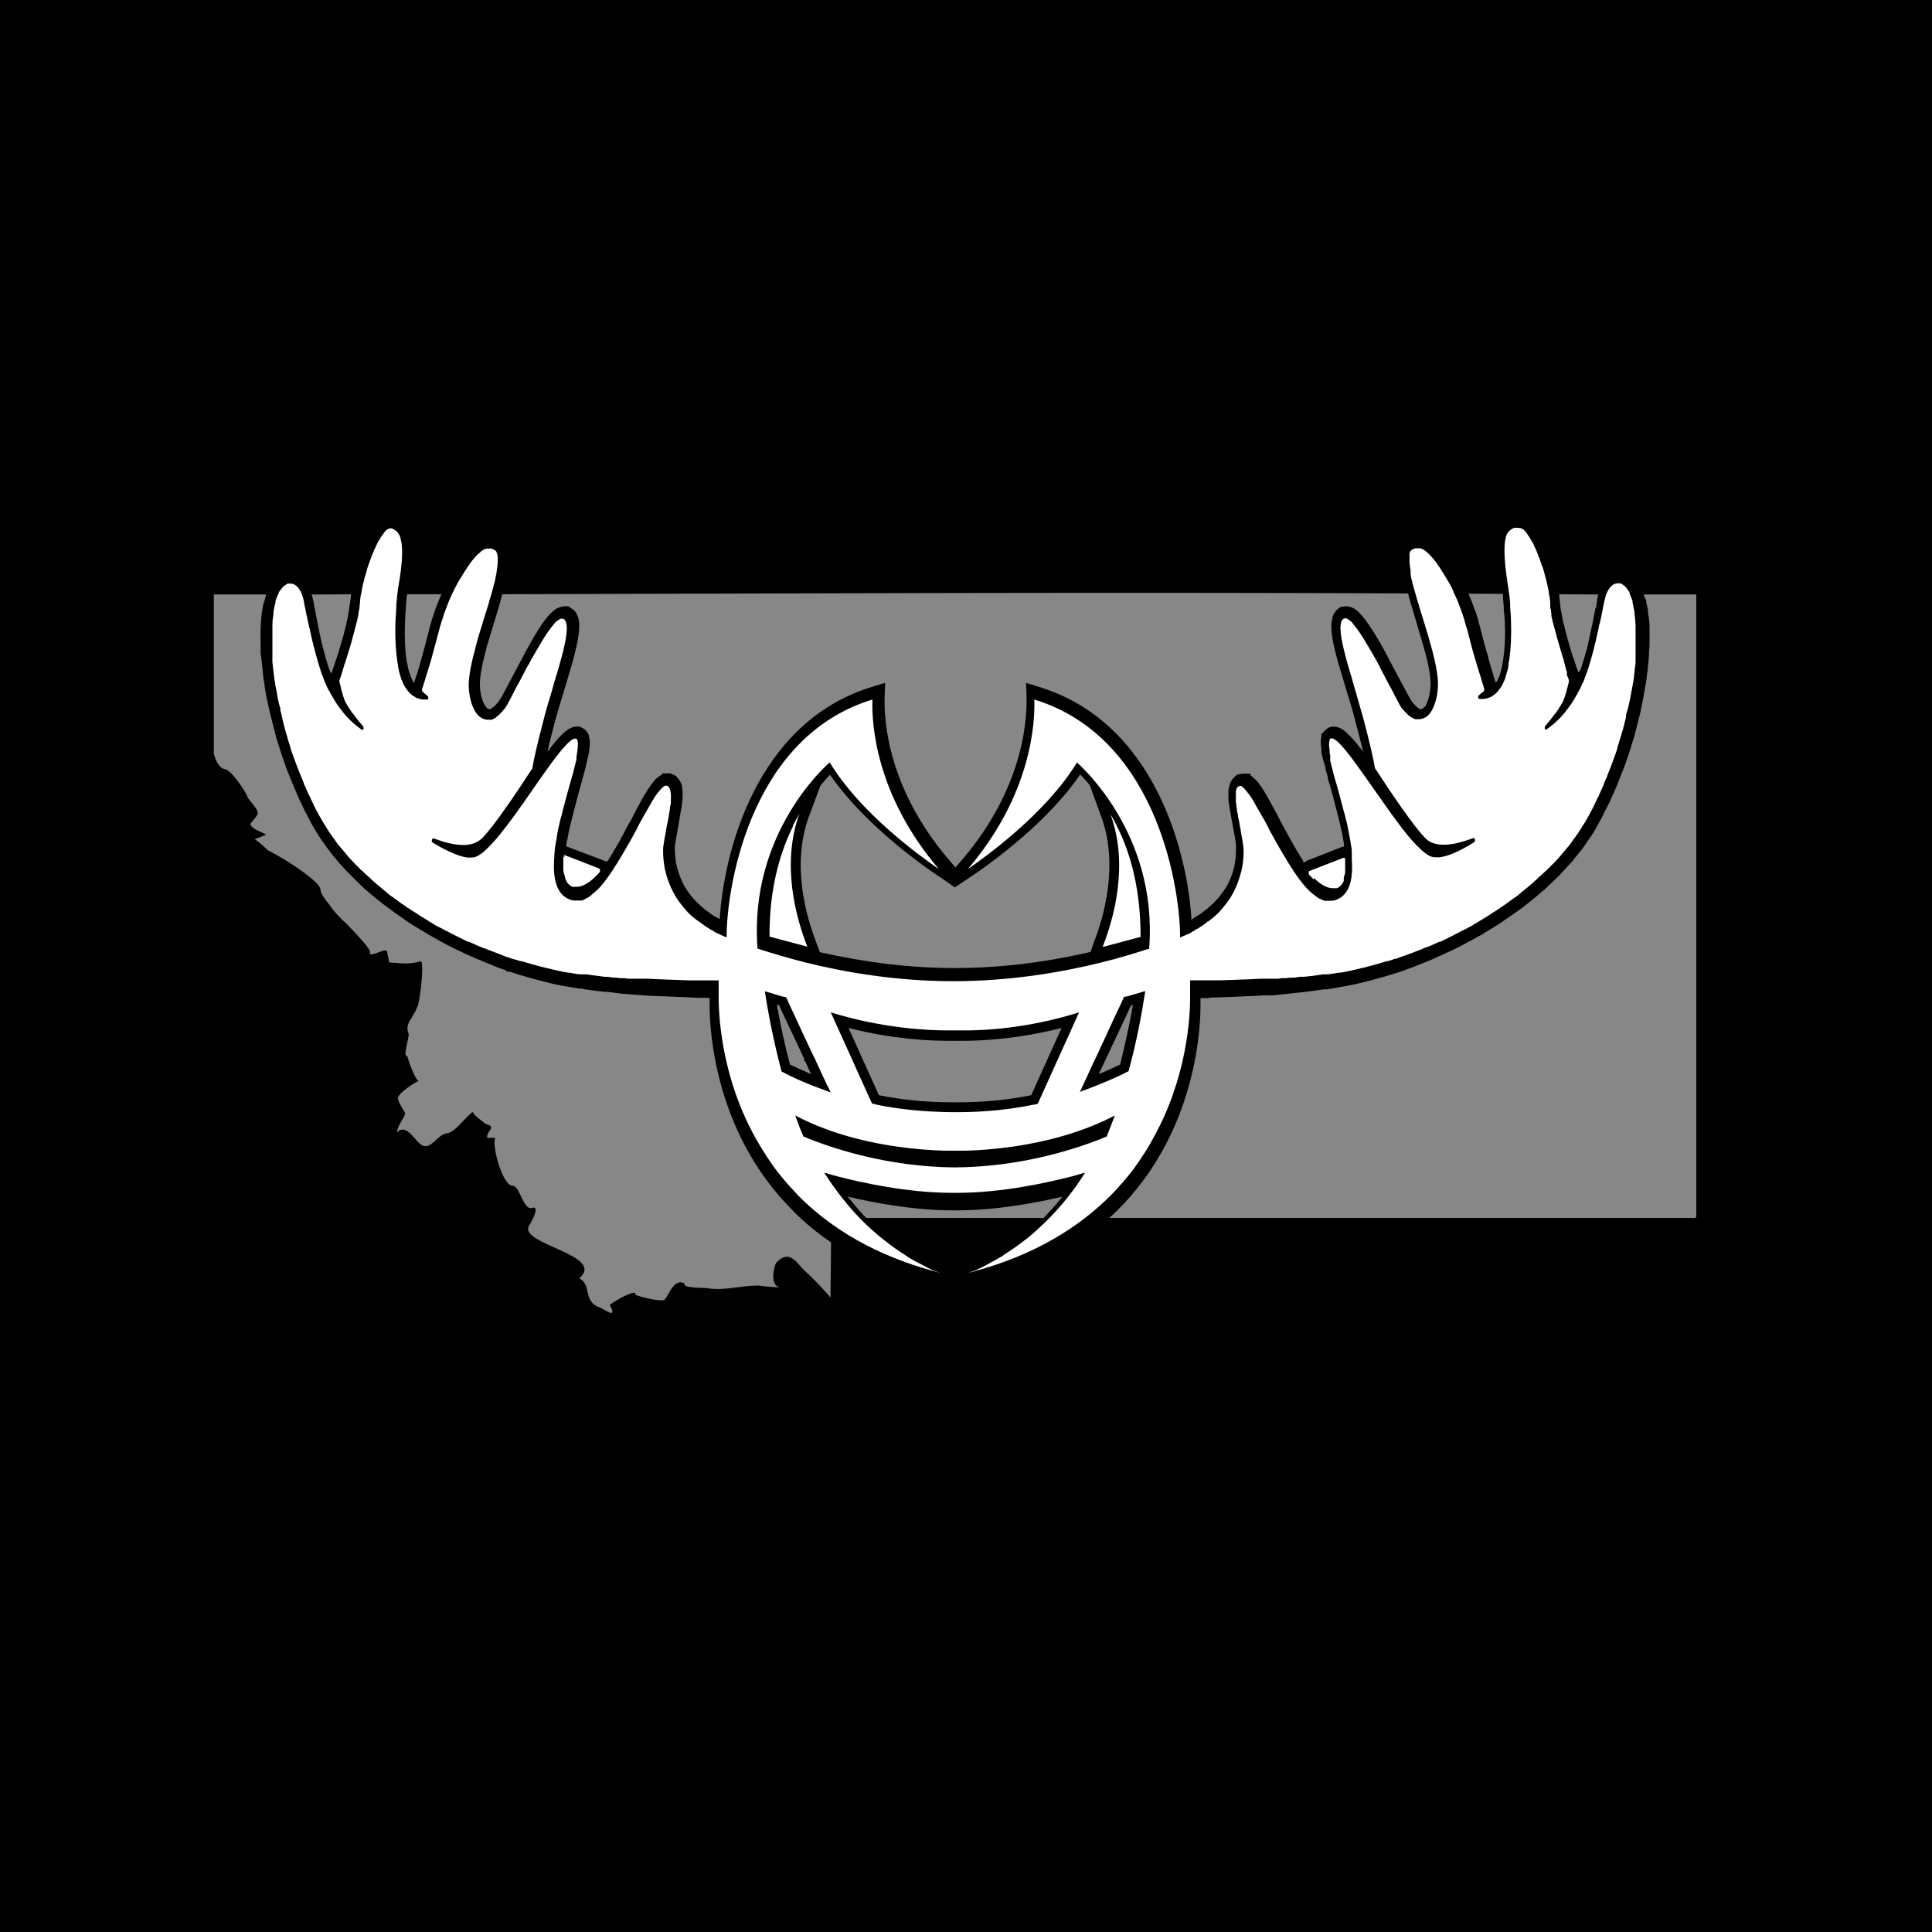
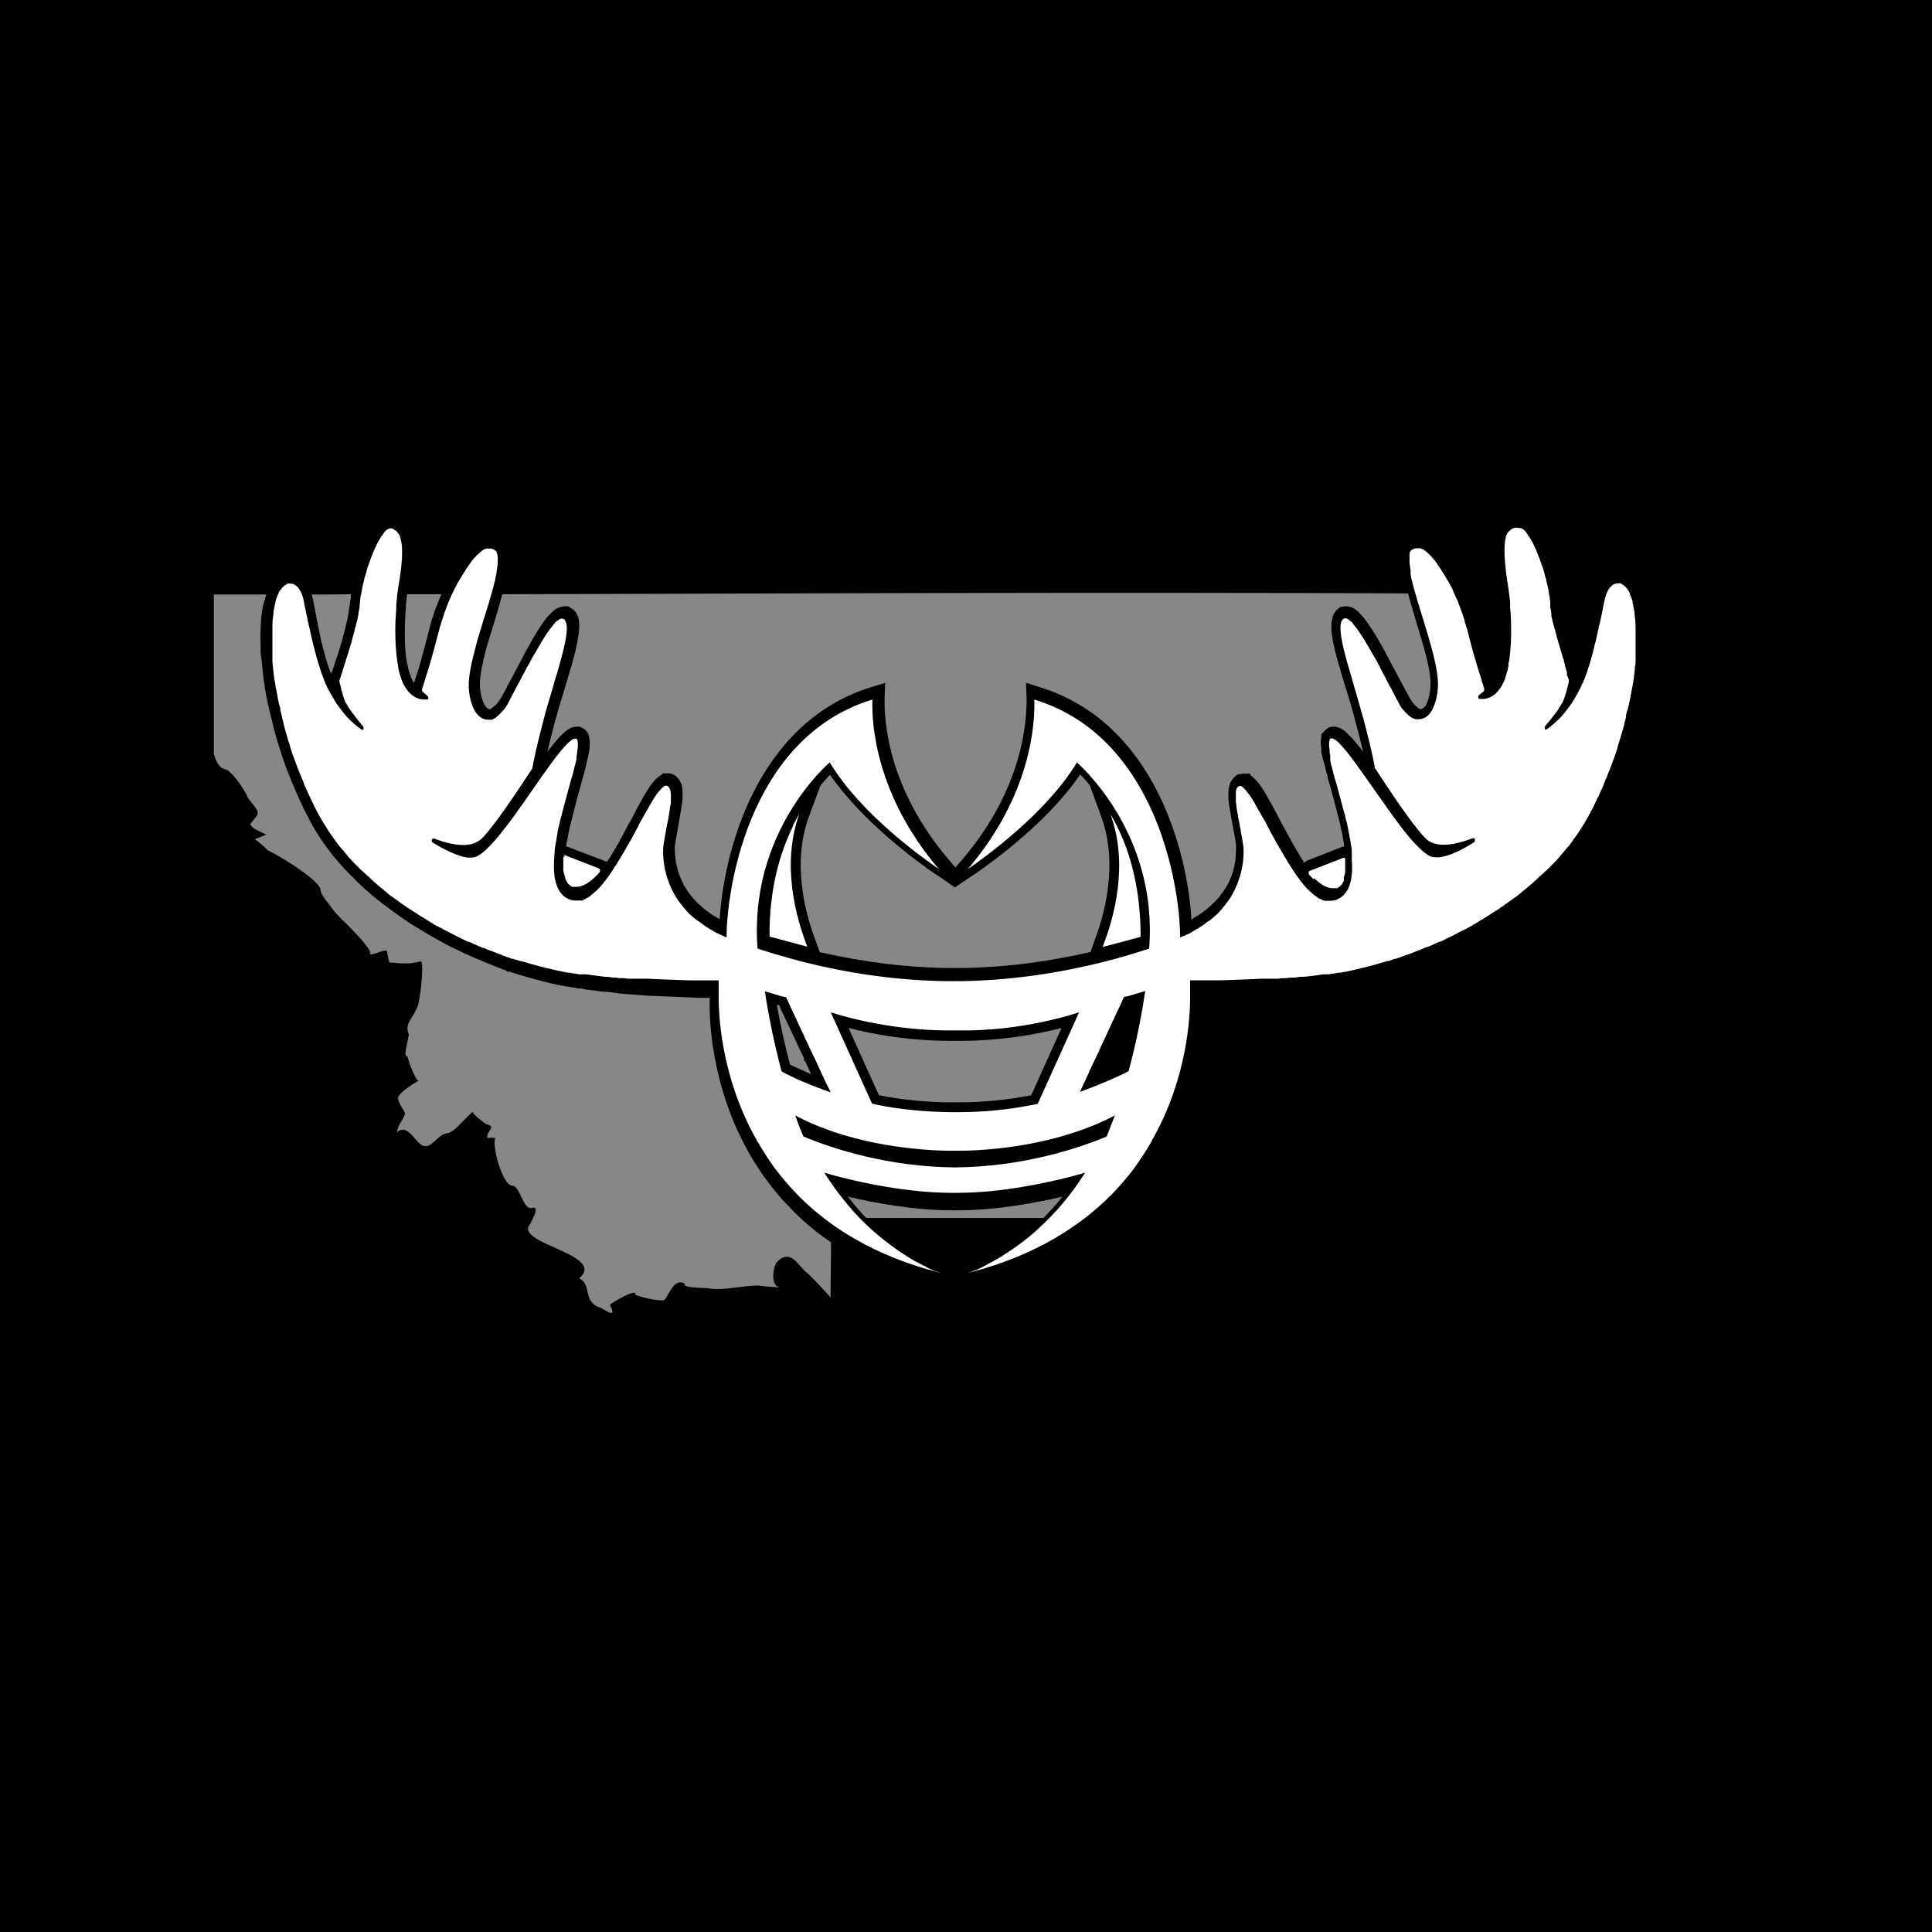
<svg xmlns="http://www.w3.org/2000/svg" viewBox="0 0 70.65 70.65" version="1.1" id="Layer_1">
  <defs>
    <style>
      .st0 {
        fill: #fff;
      }

      .st1 {
        fill: #c1c1c1;
      }

      .st2 {
        opacity: .7;
      }
    </style>
  </defs>
  <rect height="70.65" width="77.41" x="-4.95" />
  <g>
    <path d="M20.65,31.32s-.02,0-.03.01h-.01s0,.01-.01.02v.28h0v.18h0s0,.04.01.06c0,.04.02.08.03.12,0,.02.01.04.02.06h0v.02s0,.02.01.04c0,0,0,.02.01.04l.06.12s.02.02.02.03c.01.02.03.03.04.04.04.04.08.07.13.09.01,0,.02,0,.03,0h.12c.2,0,.43-.12.68-.36.06-.06.12-.12.17-.18,0,0,0-.01.01-.02v-.05h0v-.02s0-.01-.01-.02h0l-.02-.02-1.26-.49h-.04l.04.04Z" class="st0" />
    <path d="M29,30.21c-.51,1.04-.87,2.36-.86,4.04.41.11.93.25,1.35.36h.03c-.42-1.07-.95-3.01-.29-4.85-.08.14-.16.29-.24.44h.01Z" class="st0" />
    <path d="M40.33,34.62h.03c.42-.11.94-.25,1.35-.36,0-1.68-.34-3-.86-4.04-.08-.15-.15-.3-.24-.44.67,1.84.13,3.78-.29,4.85h.01Z" class="st0" />
    <path d="M48.06,32.12c.26.25.5.37.7.36h.1s.02,0,.03,0c.05-.02.09-.05.13-.09l.04-.04s.02-.02.02-.03c.02-.03.05-.07.06-.12,0,0,0-.02,0-.04,0,0,0-.02,0-.04h0v-.02s0-.04.02-.06c0-.04.02-.08.03-.12,0-.02,0-.04,0-.06h0v-.18h0v-.28s0-.01,0-.01h0s-.02-.02-.03-.02h-.04l-1.26.49h0s0,.01,0,.02h0v.07s0,.01,0,.02c.06.07.12.13.17.18l.02-.02Z" class="st0" />
    <path d="M55.57,19.31h0c.06,0,.12.03.18.09.02.02.04.04.06.07s.04.05.06.09.04.06.07.1c0,.02.03.05.04.07.02.04.04.08.07.12.04.09.09.18.13.28.02.05.04.1.06.15,0,.03.03.07.04.1s.03.07.04.11c0,.04.03.07.04.11,0,.04.02.07.04.11l.02.06c.03.09.06.19.08.29,0,.02,0,.04.02.06.02.06.03.12.04.17s.03.12.04.17c.02.08.03.15.04.22,0,.06.02.11.03.16,0,.07.02.14.02.21,0,.04,0,.08,0,.12,0,.04,0,.08.02.12s0,.08.02.13c0,.02,0,.05,0,.07,0,.06.02.12.04.19,0,.04.02.08.03.12,0,.04.02.07.03.11,0,.04.02.08.03.11.02.07.04.15.06.23,0,.04.02.07.03.11.06.22.13.44.19.64,0,.04.03.08.04.12,0,.02,0,.04.02.07,0,.02,0,.03,0,.04s0,.03.02.04,0,.03,0,.04c0,.04.03.08.04.12v.02s0,.04.02.06c0,.02.02.05.02.07,0,.01,0,.02,0,.03,0,.01,0,.02,0,.03,0,.01,0,.02,0,.03,0,.02,0,.04.02.06.02.05.04.1.05.13h0v.03h0v.03s0,.05-.02.09c0,.02,0,.04-.02.07,0,.03,0,.05-.02.08,0,.03-.02.06-.02.09s-.02.06-.03.1c-.02.07-.04.14-.07.22-.02.06-.06.14-.12.23-.02.03-.05.07-.07.11,0,0,0,.02-.02.03,0,.01,0,.02-.02.03,0,.01-.02.03-.03.05-.02.02-.03.04-.05.06,0,.02-.02.03-.04.05-.02.03-.04.05-.06.08s-.04.05-.06.08c0,.02-.03.03-.04.05-.03.04-.07.08-.1.12s-.06.07-.09.11h0v.07h0v.02s.02.02.03.02h.02s.02,0,.02-.01c.2-.14.37-.29.53-.46.09-.1.18-.21.26-.32,0-.01.02-.03.03-.04.03-.04.05-.07.08-.11.02-.04.05-.07.07-.11s.05-.08.07-.12.05-.08.07-.12.04-.09.07-.13c0-.02.02-.04.03-.05.02-.04.04-.09.06-.13v-.02s.06-.1.08-.15c.02-.06.05-.13.07-.19.02-.04.03-.08.05-.13.1-.29.19-.61.27-.93,0-.05.03-.11.04-.16.04-.17.08-.35.12-.53,0-.06.02-.11.04-.17h0c.02-.08.03-.16.05-.23.02-.08.03-.16.05-.24h0c.02-.12.04-.23.07-.35.02-.1.05-.2.08-.28.1-.24.25-.37.41-.37h.09s.02,0,.03.01h0s.02.01.03.02.02.01.03.02c0,0,.02.01.03.02.02.02.04.03.06.05,0,0,.02.02.03.03,0,.01.02.02.03.04s.02.02.03.04c0,.01.02.02.03.04,0,.01.02.03.03.05,0,.02.02.03.02.05,0,0,0,.02,0,.03,0,.02.02.04.03.06,0,.03.02.06.04.1,0,.03.02.06.03.09v.06h0s.02.08.03.12c0,.03,0,.07.02.1,0,.03,0,.06.02.1v.07c.02.13.03.27.04.43v.8h0v.54c0,.09-.02.17-.03.26h0c0,.1-.02.19-.03.28h0s0,.09-.02.14h0v.06s-.02.04-.02.06c0,.06-.02.11-.03.17,0,.05-.02.1-.03.15,0,.03,0,.07-.02.1h0v.02s0,.07-.02.1c0,.06-.03.13-.04.19,0,.02,0,.05-.02.07,0,.03,0,.06-.02.09v.05s0,.01-.02.02c0,.04-.02.07-.03.11l-.02.09s0,.03,0,.05c0,.04-.02.09-.03.13,0,.04-.02.07-.03.11v.03s-.02.09-.04.14c0,.05-.03.09-.04.14l-.04.14c-.04.14-.09.28-.13.42v.02s-.02.05-.02.07c-.02.07-.05.14-.07.21-.03.08-.06.16-.09.24-.06.16-.12.33-.19.49,0,.02,0,.04-.02.05,0,.03-.02.06-.04.09-.02.05-.04.1-.06.15v.02c-.05.11-.1.22-.15.33,0,.03-.03.06-.04.09,0,.03-.02.05-.04.08-.03.06-.06.13-.09.19-.02.05-.05.1-.07.15-.06.11-.11.22-.18.34-.09.17-.2.34-.31.51-.02.03-.04.05-.05.08-.06.09-.13.19-.2.28-.02.03-.04.06-.06.09-.03.04-.06.08-.09.12-.02.03-.05.06-.08.09-.02.02-.03.04-.05.06-.02.02-.03.04-.05.06-.02.02-.04.05-.06.07s-.03.04-.05.06c0,.02-.03.03-.04.05-.02.03-.05.05-.07.08-.05.06-.11.12-.17.18,0,0,0,.01-.02.02l-.07.07s-.03.03-.04.04c0,.02-.03.03-.04.04-.03.03-.06.06-.09.09-.02.02-.03.03-.05.04h0s-.03.03-.04.04c-.03.03-.07.06-.1.09s-.06.05-.09.08l-.09.09s-.05.04-.07.06l-.03.03-.07.06c-.12.1-.23.2-.36.3-.02.02-.05.04-.07.06-.03.03-.07.05-.1.08h0s-.06.05-.1.07h0c-.07.05-.14.1-.21.15-.04.03-.07.05-.11.08-.06.05-.13.09-.19.13,0,0-.02,0-.02.02h0s-.09.06-.14.09c-.03.02-.05.03-.08.05-.04.02-.07.05-.11.07-.04.03-.08.05-.12.08-.08.05-.15.09-.23.14-.08.05-.15.09-.23.14h0s-.08.04-.11.07c0,0-.02,0-.03.02h-.02s-.04.03-.07.04c-.05.03-.1.06-.15.08l-.07.04h-.02s-.02,0-.03.02c-.19.1-.38.2-.57.29-.04.02-.08.04-.12.06-.03.02-.07.03-.1.04,0,0-.02,0-.02,0-.13.06-.27.12-.4.18h0s0,0-.02,0c-.02,0-.05.02-.07.03h-.02s-.08.04-.13.06c-.04.02-.07.03-.11.04-.15.06-.29.12-.44.17-.04,0-.07.03-.11.04-.04,0-.07.03-.11.04-.04,0-.07.03-.11.04h0s-.03,0-.05.02c0,0-.02,0-.03,0-.04,0-.09.03-.13.04-.06.02-.11.04-.16.05,0,0-.03,0-.04,0h0s-.06.02-.09.03c-.33.1-.66.19-.98.26-.07.02-.14.03-.21.05-.14.03-.27.06-.41.08h-.05c-.06,0-.11.02-.17.03-.07,0-.14.02-.21.03-.03,0-.07,0-.1,0-.03,0-.06,0-.1,0h0c-.24.04-.47.07-.69.09h-.11c-.08,0-.16.02-.24.03h-.07c-.08,0-.15,0-.23.02h-.08c-.07,0-.14,0-.21.02h-.08c-.07,0-.14,0-.21,0h-.07c-.08,0-.15,0-.23,0h-.05c-.51.03-1,.04-1.5.06h-.5s-.09,0-.13,0h0c-.15,0-.31,0-.46,0v.63c0,.68-.1,2.92-1.36,5.16-.04.07-.07.13-.11.2s-.08.13-.12.2c-.04.07-.08.13-.13.2-.04.07-.09.13-.13.2-.05.07-.09.13-.14.2-.02.03-.05.07-.07.1-.07.1-.15.19-.23.29-.05.06-.11.13-.16.19-.14.16-.28.32-.43.47-1.16,1.17-2.78,2.2-5.05,2.81-.06.02-.12.03-.18.05h0s.13-.05.29-.11c.03,0,.05-.02.08-.04.05-.02.1-.04.15-.07.02,0,.04-.02.05-.03.02,0,.04-.02.06-.03.06-.03.11-.06.17-.09.13-.07.26-.14.41-.23.02,0,.05-.03.07-.05.25-.16.52-.34.81-.57.03-.02.06-.05.09-.07.09-.07.18-.15.27-.23.04-.04.09-.08.13-.12.57-.52,1.16-1.18,1.69-2.03-.15.04-.32.09-.49.14-.86.22-2.54.6-4.19.6h-.18c-1.65,0-3.34-.38-4.19-.6-.18-.05-.34-.09-.49-.14.22.35.45.67.69.97.06.07.12.14.17.21.1.12.2.23.3.34.05.05.1.1.14.15.6.61,1.19,1.05,1.68,1.36.02.02.05.03.07.05.15.09.28.17.41.23.06.03.12.06.17.09.02,0,.04.02.06.03.02,0,.04.02.05.03.09.04.17.08.23.11.04.02.07.03.11.04.08.03.14.05.17.06h0c-.06-.02-.12-.03-.18-.05-2.21-.59-3.81-1.58-4.96-2.72-.06-.06-.12-.12-.18-.19-.27-.28-.51-.57-.73-.86-.05-.07-.1-.13-.14-.2-.02-.03-.05-.07-.07-.1-.05-.07-.09-.13-.13-.2-1.6-2.43-1.72-5.01-1.72-5.75v-.63c-.15,0-.31,0-.46,0h-.63c-.5-.02-.99-.03-1.5-.06h-.05c-.07,0-.15,0-.23,0h-.07c-.07,0-.14,0-.21,0h-.08c-.07,0-.14,0-.21-.02h-.08c-.07,0-.15,0-.23-.02h-.07c-.08,0-.16-.02-.24-.03h-.11c-.22-.03-.45-.06-.69-.09h-.01s-.06,0-.1,0c-.03,0-.06,0-.1,0-.07,0-.14-.02-.21-.03-.06,0-.11-.02-.17-.03h-.05c-.14-.02-.27-.05-.41-.08-.07-.02-.14-.03-.21-.05-.32-.07-.65-.16-.98-.26-.03,0-.06-.02-.09-.03h-.01s-.03,0-.04,0c-.05-.02-.11-.03-.16-.05-.04,0-.09-.03-.13-.04-.01,0-.02,0-.03,0-.02,0-.03,0-.05-.02h0s-.07-.02-.11-.04c-.04,0-.07-.02-.11-.04-.04,0-.07-.03-.11-.04-.15-.06-.29-.11-.44-.17-.04,0-.07-.03-.11-.04-.04-.02-.08-.04-.13-.05h-.02s-.05-.03-.07-.04h-.02c-.13-.06-.27-.12-.4-.18,0,0-.02,0-.02,0-.03,0-.07-.03-.1-.04-.04-.02-.08-.04-.12-.06-.19-.09-.38-.19-.57-.29-.01,0-.02,0-.03-.02h-.02l-.07-.04s-.1-.06-.15-.08c-.02,0-.04-.03-.07-.04h-.02s-.02,0-.03-.02c-.04-.02-.08-.04-.11-.07h0c-.08-.04-.15-.09-.23-.14s-.15-.09-.23-.14c-.04-.02-.08-.05-.12-.08-.04-.02-.07-.05-.11-.07-.03-.02-.05-.03-.08-.05-.05-.03-.09-.06-.14-.09h-.01s-.02,0-.02-.02c-.06-.04-.13-.09-.19-.13-.04-.02-.07-.05-.11-.08-.07-.05-.14-.1-.21-.15h0s-.06-.05-.1-.07h0s-.07-.05-.1-.08c-.02-.02-.05-.04-.07-.06-.12-.1-.24-.2-.36-.3l-.07-.06-.03-.03s-.05-.04-.07-.06c-.03-.03-.06-.06-.09-.09s-.06-.05-.09-.08c-.03-.03-.07-.06-.1-.09-.01-.01-.03-.03-.04-.04h0s-.03-.03-.05-.04c-.03-.03-.06-.06-.09-.09-.01-.01-.03-.03-.04-.04-.02-.01-.03-.03-.04-.04-.02-.02-.05-.05-.07-.07l-.02-.02c-.06-.06-.11-.12-.17-.18-.02-.02-.05-.05-.07-.08-.01-.02-.03-.03-.04-.05-.02-.02-.03-.04-.05-.06-.02-.02-.04-.05-.06-.07,0-.01-.02-.02-.02-.03s-.02-.02-.03-.03c-.02-.02-.03-.04-.05-.06-.03-.03-.05-.06-.08-.09-.03-.04-.06-.08-.09-.12-.02-.03-.04-.06-.06-.09-.07-.09-.13-.18-.2-.28-.02-.03-.04-.05-.05-.08-.11-.17-.21-.34-.31-.51-.06-.11-.12-.22-.18-.34-.02-.05-.05-.1-.07-.15-.03-.06-.06-.13-.09-.19-.01-.03-.03-.05-.04-.08s-.03-.06-.04-.09c-.05-.11-.1-.22-.15-.33v-.02s-.04-.1-.06-.15c-.01-.03-.03-.06-.04-.09,0-.02-.02-.04-.02-.05-.07-.17-.13-.33-.19-.49-.03-.08-.06-.16-.09-.24-.02-.07-.05-.14-.07-.2,0-.02-.02-.05-.02-.07v-.02c-.05-.14-.09-.28-.13-.42l-.04-.14s-.03-.09-.04-.14-.02-.09-.04-.14v-.03s-.02-.07-.03-.11c-.01-.04-.02-.09-.03-.13,0-.02,0-.03-.01-.05l-.02-.09s-.02-.08-.03-.11v-.07s-.02-.06-.03-.09c0-.02-.01-.05-.02-.07-.01-.06-.03-.13-.04-.19,0-.03-.01-.07-.02-.1h0v-.02s-.01-.07-.02-.1c0-.05-.02-.1-.03-.15-.01-.06-.02-.11-.03-.17v-.06s-.02-.04-.02-.06h0s-.01-.09-.02-.14h0c-.01-.09-.02-.18-.03-.27h0c-.01-.1-.02-.18-.03-.27v-.53h0v-.81c0-.16.02-.3.04-.43v-.07s.01-.07.02-.1c0-.03.01-.07.02-.1,0-.04.02-.08.03-.12h0v-.06s.02-.06.03-.09c.01-.03.02-.06.04-.1,0-.02.02-.04.03-.06,0,0,0-.02.01-.03,0-.02.02-.03.02-.05s.02-.03.03-.05c0-.01.02-.03.03-.04,0-.01.02-.03.03-.04s.02-.02.03-.04c.01-.01.02-.02.03-.03.02-.02.04-.04.06-.05.01,0,.02-.02.03-.02s.02-.01.03-.02.02-.01.03-.02h0s.02,0,.03-.01h.09c.16,0,.31.13.41.37.03.08.06.17.08.28.02.12.04.23.07.35h0c.01.08.03.16.05.24.01.08.03.16.05.23h0c.01.06.02.11.04.17.04.18.07.35.12.53.01.05.02.11.04.16.08.32.17.63.27.93.01.04.03.09.05.13.02.06.05.13.07.19.02.05.04.1.07.15v.02s.05.09.07.13c0,.02.02.04.03.05.02.04.04.09.07.13.02.04.05.08.07.12.02.04.05.08.07.12.02.04.05.07.07.11.02.04.05.07.08.11.01.01.02.03.03.04.08.11.17.22.26.32.16.17.33.32.53.46,0,0,.02,0,.02.01s.02,0,.02,0h0s.02,0,.03-.02h0v-.07h0v-.02h0s-.06-.07-.09-.11-.07-.08-.1-.12c-.01-.02-.03-.03-.04-.05-.02-.03-.04-.05-.06-.08s-.04-.05-.06-.08c-.01-.02-.03-.03-.04-.05-.02-.02-.03-.04-.05-.06-.01-.02-.02-.03-.03-.05l-.02-.03s-.01-.02-.02-.03c-.03-.04-.05-.07-.07-.11-.06-.09-.1-.17-.12-.23-.03-.08-.05-.15-.07-.22,0-.03-.02-.07-.03-.1s-.02-.06-.02-.09-.01-.06-.02-.08c0-.03-.01-.05-.02-.07,0-.04-.02-.07-.02-.09v-.02h0v-.03h0s.03-.08.05-.14c0-.02.01-.04.02-.06,0,0,0-.02.01-.03,0-.01,0-.02.01-.03,0-.01,0-.02.01-.03,0-.02.02-.05.02-.07s.01-.04.02-.06v-.02s.03-.08.04-.12c0-.01,0-.03.01-.04s.01-.03.02-.04c0-.01,0-.03.01-.04,0-.02.01-.04.02-.07.01-.04.03-.08.04-.12.06-.2.13-.41.19-.64,0-.04.02-.07.03-.11.02-.07.04-.15.06-.23,0-.04.02-.07.03-.11,0-.04.02-.07.03-.11,0-.04.02-.08.03-.12.01-.06.02-.13.04-.19,0-.02,0-.05.01-.07,0-.04.01-.08.02-.13s.01-.08.02-.12c0-.04,0-.08.01-.12,0-.07.01-.14.02-.21,0-.05.02-.11.03-.16.01-.07.03-.15.04-.22.01-.06.02-.11.04-.17s.03-.12.04-.17c0-.02.01-.04.02-.06.03-.1.06-.19.08-.29l.02-.06s.02-.07.04-.11c.01-.04.03-.07.04-.11s.03-.07.04-.11.03-.07.04-.1c.02-.05.04-.1.06-.15.04-.1.09-.19.13-.28.02-.04.04-.08.07-.12.01-.03.03-.05.04-.07.02-.04.04-.07.07-.1s.04-.06.06-.09.04-.05.06-.07c.06-.06.13-.09.18-.09h.04c.06.02.12.06.17.1.02.02.03.03.05.05.01.02.02.04.04.06,0,.01.01.02.02.03.01.02.02.05.03.07,0,.02.02.05.02.08,0,.01,0,.03.01.04,0,.03.01.06.02.09.05.33.02.83-.1,1.53-.02.11-.04.25-.06.42-.01.1-.02.21-.03.33v.11c-.01.15-.02.31-.03.48-.02.49,0,1.02.07,1.49,0,.03.01.07.02.1v.05c.01.07.03.13.04.2h0s.03.1.04.14c.01.03.02.07.03.1.02.06.04.11.06.16h0s.02.05.04.08c.06.11.12.2.19.28.01.01.03.03.04.04l.03.03s.04.03.06.05c.05.03.1.06.15.09.08.03.17.06.27.06h.1s.04,0,.05-.02h.01v-.03h0s0-.05-.01-.07h-.01s-.18-.16-.18-.16c-.01-.01-.02-.03-.03-.04v-.04s0-.03.01-.04c0-.02.02-.05.03-.09,0-.02.02-.05.02-.07s.02-.06.03-.09c.03-.11.07-.24.12-.39.02-.07.04-.15.07-.23.02-.05.03-.11.05-.17.09-.32.19-.7.31-1.15.01-.04.02-.09.04-.13,0-.02.01-.05.02-.07,0-.02.01-.05.02-.07.06-.2.13-.4.21-.6.01-.03.03-.07.04-.1h0c.03-.08.06-.14.09-.21.02-.06.05-.11.08-.17,0,0,0-.02.01-.02.04-.07.07-.15.11-.22.03-.06.06-.11.09-.16.02-.03.03-.06.05-.08.03-.05.06-.1.09-.15.02-.03.03-.05.05-.08,0,0,.01-.02.02-.03.04-.07.09-.14.13-.2.01-.01.02-.03.03-.04.02-.02.03-.04.04-.06.02-.02.03-.05.05-.07.02-.02.03-.04.05-.06s.03-.04.05-.06c.04-.05.09-.1.13-.14.05-.04.09-.08.14-.12.02-.01.04-.03.06-.04,0,0,.02-.01.03-.02,0,0,.02-.01.03-.01,0,0,.02,0,.03-.01s.02,0,.03-.01h.15c.06,0,.11.03.17.07l.03.03s.01.02.02.03v.02h0s.01.03.02.05h0s.01.03.01.05,0,.04.01.05v.17c0,.11-.02.23-.04.36,0,.02,0,.05-.01.07,0,.02,0,.04-.01.06-.01.07-.03.14-.04.21-.03.11-.06.22-.09.34-.02.08-.04.16-.07.24h0c-.02.08-.05.16-.07.25h0s-.02.08-.04.13c-.05.16-.1.32-.15.48l-.06.2c-.04.13-.08.26-.12.39-.03.1-.06.19-.08.29-.17.62-.3,1.2-.28,1.59.02.33.09.6.19.79.01.03.03.05.04.08.13.21.3.31.48.31h.12s.03-.01.05-.02c.01,0,.02-.01.04-.02.01,0,.02-.01.04-.02,0,0,.02-.01.03-.02h0l.03-.03s.02-.02.04-.03c.06-.05.12-.11.18-.18h0s.02-.03.04-.05c0,0,.01-.02.02-.02,0,0,.01-.02.02-.02.01-.02.02-.03.03-.05.01-.02.02-.04.04-.06.02-.04.05-.08.07-.13.08-.15.17-.32.26-.5.03-.06.06-.12.1-.18.04-.08.09-.17.13-.25.06-.11.11-.21.17-.32,0,0,0-.02.01-.02.02-.04.04-.07.06-.1.03-.06.07-.13.1-.19.02-.04.05-.08.07-.12s.05-.08.07-.12.05-.08.07-.12.05-.08.07-.12c.17-.3.34-.56.49-.74.01-.02.03-.04.04-.05.01-.01.02-.02.03-.04.02-.02.04-.04.05-.06,0,0,.02-.02.03-.02,0,0,.02-.02.03-.02,0,0,.02-.01.02-.02h.01s.03-.02.04-.03c.02,0,.03-.02.04-.02.02,0,.04-.01.06-.01h0s.05,0,.08.03c.02.01.03.03.04.05.01.02.02.05.03.07.08.27-.04.82-.22,1.46-.05.19-.11.38-.17.58-.02.06-.04.11-.05.17-.03.12-.07.23-.1.35-.11.35-.21.7-.29,1.02-.23.88-.35,1.41-.4,1.72h0v.02h0c-.61.94-1.41,2.12-1.83,2.55-.09.09-.19.15-.31.2-.12.04-.25.06-.38.06h0c-.16,0-.33-.02-.5-.06-.2-.04-.4-.11-.58-.18h-.02s-.04.01-.05.03c0,0,0,.01-.01.02v.07h0s.01.02.03.03c.41.25.9.5,1.27.55h.13c.06,0,.1-.01.15-.02.16-.05.36-.21.58-.45.04-.04.08-.09.12-.13.06-.07.13-.14.19-.22.19-.24.4-.51.6-.79.02-.03.05-.06.07-.1.14-.19.28-.39.41-.58.05-.07.09-.13.14-.2.47-.68.92-1.32,1.23-1.64.13-.14.25-.22.32-.22h0s.03,0,.05.01c0,0,.01,0,.02.02h.01v.03h0c.03.07.03.2,0,.38h0s0,.04-.01.07v.04s-.01.06-.02.09v.07h0v.02s0,.04-.01.06h0c-.02.1-.05.2-.08.32h0c-.02.1-.05.2-.08.3h0c-.02.07-.04.14-.06.21-.09.33-.19.68-.28,1.04-.02.09-.04.18-.07.26h0c-.02.11-.05.21-.07.3-.02.08-.04.16-.05.25,0,.04-.02.09-.02.13-.01.08-.03.16-.04.23-.02.1-.03.2-.04.29,0,.04,0,.07-.01.11v.05s0,.1-.01.15c-.04.69.09,1.25.54,1.44.09.04.19.06.28.05h.13s.04,0,.06,0c.02,0,.04,0,.05-.02.01,0,.03,0,.04-.02h0s.03,0,.04-.02c.03-.02.06-.03.1-.05.02,0,.03-.02.04-.03,0,0,.02,0,.03-.02.02,0,.03-.02.05-.04.04-.03.08-.07.12-.1.02-.02.04-.04.07-.06l.05-.05s.04-.04.06-.06c.02-.02.04-.04.06-.07.02-.02.04-.05.06-.07.09-.11.18-.23.27-.36.02-.03.04-.06.06-.09.02-.04.05-.07.07-.11s.05-.08.07-.11.04-.06.06-.09c.01-.02.02-.03.03-.05,0-.02.02-.03.03-.05.02-.03.04-.06.06-.1,0-.02.02-.03.03-.05l.03-.05c.05-.08.09-.16.14-.24h0s.03-.05.04-.07.03-.05.04-.07c.02-.03.04-.07.06-.1.04-.07.07-.13.11-.2.04-.07.07-.13.11-.2.02-.05.05-.09.07-.14.04-.08.08-.16.12-.23.02-.04.04-.07.06-.1.03-.06.06-.12.1-.18.04-.07.07-.13.11-.19.02-.04.04-.08.07-.12,0-.01.01-.02.02-.04s.03-.05.04-.07c.03-.04.05-.09.08-.13.01-.02.03-.04.04-.06.02-.04.05-.07.07-.1.01-.02.02-.03.04-.05.02-.03.04-.05.06-.07.02-.02.03-.04.05-.06l.02-.02s.06-.05.08-.07h.01s.02-.01.04-.02h.03s.04,0,.06.02l.02.02.02.02h0s.02.03.03.05c0,0,0,.02.01.03,0,.02.01.04.02.06v.03c.01.06.02.14.01.23v.14h0s0,.09-.02.14-.01.1-.02.15c-.01.08-.03.16-.04.24-.02.11-.04.23-.07.35-.01.06-.02.12-.03.18-.04.19-.07.39-.1.59-.01.21,0,.46.05.73,0,.05.02.09.03.14h0c.02.07.03.14.06.22.01.05.03.1.05.15.05.15.12.3.2.45h0c.04.08.09.15.14.23.03.05.07.1.11.15.04.05.08.1.12.15s.09.1.13.15l.07.07c.06.06.12.11.18.16,0,0,.02.02.03.02.02.02.04.03.06.05.02,0,.04.03.06.04.02,0,.04.03.06.04.02,0,.04.03.06.05.02,0,.05.03.07.05.02,0,.04.03.06.04.03.02.05.03.08.05.01,0,.02,0,.03.02,0,0,.02,0,.03.02.03.02.06.04.09.05.02,0,.04.02.05.03.03.02.07.04.1.06.02,0,.03.02.05.03h.02s.13.07.33.15c-.02-1.47.69-7.28,5.33-8.7-.03.87.11,3.48,2.43,6.2-.61-.42-2.86-2.02-3.99-3.9h0c-.09.07-2.97,2.58-2.64,6.81.03,0,.06.02.1.03.46.15,1.01.31,1.63.47,1.48.37,3.37.69,5.43.69s3.95-.32,5.43-.69c.62-.15,1.17-.32,1.63-.47.03,0,.07-.02.1-.03.33-4.23-2.56-6.73-2.64-6.81h0c-1.13,1.87-3.38,3.48-3.99,3.9,2.32-2.72,2.46-5.33,2.43-6.2,4.64,1.42,5.35,7.23,5.33,8.7.2-.08.31-.13.33-.14h.02s.03-.03.05-.04c.04-.02.07-.04.1-.06.02,0,.04-.02.05-.03.03-.02.06-.04.09-.05,0,0,.02,0,.03-.02,0,0,.02,0,.03-.02.03-.02.05-.03.08-.05.02,0,.04-.03.06-.04.02-.02.05-.03.07-.05s.04-.03.06-.05.04-.03.06-.04c.02,0,.04-.03.06-.04.02-.02.04-.03.06-.05,0,0,.02-.02.03-.02.06-.05.13-.11.18-.16l.07-.07s.09-.1.13-.15.08-.1.12-.15c.04-.05.07-.1.11-.15.05-.07.1-.15.14-.23h0c.08-.15.15-.3.2-.45.02-.05.03-.1.05-.15l.06-.21h0s.02-.09.03-.14c.05-.27.06-.53.05-.73-.03-.2-.06-.4-.1-.59,0-.06-.02-.12-.03-.18-.02-.12-.04-.24-.07-.35,0-.08-.03-.17-.04-.24,0-.05-.02-.1-.02-.15s0-.09-.02-.14h0v-.14c0-.09,0-.16,0-.23v-.03s0-.04.02-.06c0,0,0-.02,0-.03,0-.02.02-.03.03-.05h0s0-.01.02-.02c0,0,0-.01.02-.02.02-.01.04-.02.06-.02h.03s.02,0,.04.02h0s.05.04.08.07l.02.02s.03.04.05.06c.02.02.04.05.06.07,0,.02.02.03.04.05.02.03.05.07.07.1,0,.02.03.04.04.06.02.04.05.08.08.13,0,.02.03.04.04.07,0,.01,0,.02.02.04.02.04.04.08.07.12.03.06.07.13.11.19.03.06.06.12.1.18.02.03.04.07.06.1.04.08.08.15.12.23.02.05.05.09.07.14.04.07.07.13.11.2.04.07.07.13.11.2.02.03.04.07.06.1,0,.02.03.05.04.07,0,.02.03.05.04.07h0c.05.08.09.16.14.24l.03.05s.02.03.03.05c.02.03.04.06.06.1,0,.02.02.03.03.05,0,.02.02.03.03.05.02.03.04.06.06.09.02.04.05.08.07.11s.05.08.07.11.04.06.06.09c.09.13.18.25.27.36.02.02.04.05.06.07s.04.05.06.07l.06.06.05.05s.04.04.07.06c.04.04.08.07.12.1.02,0,.03.03.05.04,0,0,.02,0,.03.02,0,0,.03.02.04.03.03.02.06.04.1.05,0,0,.03,0,.04.02h0s.03,0,.04.02c.02,0,.04,0,.05.02.02,0,.04,0,.06,0h.13c.09,0,.19,0,.28-.05.46-.19.59-.74.54-1.44,0-.05,0-.1,0-.15v-.05s0-.07,0-.11c0-.1-.02-.19-.04-.29,0-.08-.03-.16-.04-.23,0-.04-.02-.09-.02-.13-.02-.08-.03-.16-.05-.25-.02-.1-.04-.2-.07-.29h0c-.02-.1-.04-.19-.07-.27-.09-.36-.19-.71-.28-1.04-.02-.07-.04-.13-.06-.2h0c-.03-.11-.06-.21-.08-.31h0c-.03-.11-.06-.22-.08-.32h0s0-.04,0-.06v-.02h0v-.09s0-.06-.02-.09v-.04s0-.04,0-.07h0c-.03-.17-.03-.3,0-.38h0s0,0,0,0h0v-.02h0s0-.02.02-.03c0,0,.03-.01.05-.01h0c.08,0,.19.08.32.22.31.32.75.96,1.23,1.64.04.06.09.13.14.2.14.2.28.39.41.58.02.03.05.06.07.1.21.28.41.56.6.79.06.08.13.15.19.22.04.05.08.09.12.13.22.23.42.4.58.45.05.01.1.02.15.02h.13c.37-.04.86-.29,1.27-.55,0,0,.02-.02.03-.03h0v-.07s0-.01,0-.02c0-.02-.03-.03-.05-.03h-.02c-.18.07-.38.13-.58.18-.17.04-.33.06-.49.06h0c-.27,0-.52-.07-.69-.26-.42-.43-1.21-1.6-1.83-2.55h0v-.02h0c-.05-.31-.17-.84-.4-1.72-.09-.32-.19-.67-.29-1.02-.04-.12-.07-.23-.1-.35-.02-.06-.04-.12-.05-.17-.06-.2-.12-.4-.17-.58-.18-.65-.3-1.2-.22-1.46,0-.03.02-.05.03-.07s.03-.04.04-.05c.02-.02.05-.03.08-.03h0s.04,0,.06.01c0,0,.03.01.04.02,0,0,.02.02.04.03h0s.02.01.02.02c0,0,.02.01.03.02,0,0,.02.02.03.02.02.02.04.04.05.06,0,.01.02.02.03.04s.03.03.04.05c.15.18.32.45.49.74.02.04.05.08.07.12s.05.08.07.12.05.08.07.12.05.08.07.12c.04.06.07.13.1.19.02.03.04.07.06.1,0,0,0,.01,0,.02.06.11.11.21.17.32.04.09.09.17.13.25.03.06.06.12.1.18.09.18.18.35.26.5.02.04.05.09.07.13,0,.02.02.04.04.06,0,.02.02.03.03.05,0,0,0,.02.02.02,0,0,0,.02.02.02,0,.02.02.03.04.05h0c.06.07.12.13.18.18,0,.01.02.02.04.03,0,0,.02.01.03.02h0s.02.01.03.02c0,0,.02.01.04.02,0,0,.02.01.04.02.02,0,.03.01.05.02h.12c.19,0,.36-.1.48-.31.02-.03.03-.05.04-.08.1-.2.17-.46.19-.79.02-.39-.1-.97-.28-1.59-.03-.1-.05-.19-.08-.29-.04-.13-.08-.26-.12-.39l-.06-.2c-.05-.16-.1-.32-.15-.48,0-.04-.02-.08-.04-.13h0c-.02-.08-.05-.17-.07-.25h0c-.02-.08-.05-.16-.07-.24-.03-.12-.06-.23-.09-.34-.02-.07-.03-.14-.04-.21,0-.02,0-.04,0-.06,0-.02,0-.05,0-.07-.02-.13-.04-.26-.04-.36v-.17s0-.04,0-.05c0-.02,0-.03,0-.05h0s0-.03.02-.04h0v-.02s0-.02.02-.03c0-.01.02-.02.03-.03.05-.04.11-.07.17-.07h.15s.02,0,.03.01.02,0,.03.01c0,0,.02,0,.03.01,0,0,.02.01.03.02.02.01.04.02.06.04.04.03.09.07.14.12.04.04.09.09.13.14.02.02.03.04.05.06s.03.04.05.06c.02.02.04.05.05.07.02.02.03.04.04.06,0,.01.02.03.03.04.04.06.09.13.13.2,0,0,0,.02.02.03.02.02.03.05.05.08.03.05.06.1.09.15.02.03.03.06.05.08.03.05.06.11.09.16.04.07.07.14.11.22,0,0,0,.02,0,.02.03.06.05.11.08.17.03.07.06.13.09.2h0s.03.08.04.11c.08.2.15.4.21.6,0,.02,0,.05.02.07,0,.02,0,.05.02.07,0,.04.02.09.04.13.11.44.21.83.31,1.15.02.06.03.11.05.17.02.08.05.16.07.23.05.15.09.28.12.39,0,.03.02.06.03.09s.02.05.02.07c0,.03.02.06.03.09,0,.02,0,.03,0,.04v.04s0,.03-.03.04l-.18.15h0s-.02.05,0,.07h0s0,.03,0,.03c0,.01.03.02.05.02h.1c.1,0,.19-.03.27-.06.05-.02.1-.05.15-.09.02-.01.04-.03.06-.05l.03-.03s.03-.03.04-.04c.07-.08.14-.18.19-.28,0-.02.02-.05.04-.08h0s.04-.11.06-.16c0-.03.02-.07.03-.1,0-.05.03-.09.04-.14h0c.02-.07.03-.13.04-.2v-.05s0-.07.02-.1c.07-.47.09-1,.07-1.49,0-.17-.02-.33-.03-.48v-.11c0-.12-.02-.23-.03-.33-.02-.17-.04-.31-.06-.42-.11-.71-.14-1.2-.1-1.53,0-.03,0-.06.02-.09,0-.01,0-.03,0-.04,0-.03.02-.06.02-.08s.02-.05.03-.07c0-.01,0-.02.02-.03,0-.02.02-.04.04-.06,0-.02.03-.04.05-.05.05-.05.1-.08.17-.1h.12ZM30.37,39.93s-.02-.05-.04-.08c-.02-.05-.05-.11-.08-.16-.05-.11-.11-.23-.17-.36-.07-.16-.15-.32-.23-.5h0c-.03-.07-.06-.14-.1-.21h0c-.03-.07-.07-.14-.1-.21-.14-.3-.29-.61-.43-.92-.06-.14-.13-.28-.19-.41h0c-.07-.15-.14-.29-.2-.43-.01-.03-.03-.06-.04-.09l-.04-.09s-.06-.02-.1-.02c-.09-.02-.43-.13-.68-.2.12.8.32,1.83.61,2.93.41.23,1.07.51,1.78.76h.01ZM34.93,42.69c2.44-.02,4.46-.68,5.54-1.13.1-.26.2-.52.3-.77-1.43.75-3.04,1.07-4.2,1.2-.64.07-1.14.09-1.41.09h-.46c-.27,0-.78-.02-1.42-.09-1.16-.13-2.77-.44-4.2-1.2.09.26.19.52.3.77,1.08.45,3.1,1.11,5.54,1.13h.01ZM32.07,40.4c.79.16,1.7.26,2.73.27h.24c1.03,0,1.94-.11,2.73-.27.06,0,.12-.02.18-.04l1.51-3.34c-1.93.61-3.62.67-4.26.66h-.56c-.64,0-2.33-.06-4.26-.66l1.51,3.34c.06,0,.12.02.18.04ZM41.27,39.17c.3-1.1.49-2.13.61-2.93-.25.07-.59.18-.68.2-.03,0-.06,0-.1.02l-.04.09s-.03.06-.04.09c-.05.11-.1.22-.16.34-.05.11-.1.21-.15.32-.06.13-.12.26-.18.39l-.05.11c-.06.13-.12.26-.18.39-.04.07-.07.15-.1.22s-.07.14-.1.21c-.09.19-.18.37-.26.55-.02.05-.05.11-.07.16-.1.22-.2.42-.28.6.71-.26,1.37-.54,1.78-.76Z" class="st0" />
  </g>
  <g class="st2">
    <g>
-       <path d="M57.01,21.73c.47,0,.95.01,1.42.01h.02c-.02.07-.04.14-.05.21l-.03.25-.03.05-.1.52-.18.84c-.08.31-.17.61-.27.9l-.07.08-.04-.11-.05-.14-.07-.21-.04-.11-.04-.12c-.06-.2-.12-.41-.18-.62l-.11-.44-.03-.1-.02-.12-.07-.36-.05-.46v-.07h-.01Z" class="st1" />
-       <path d="M54.43,24.05c-.1-.31-.2-.69-.31-1.13l-.04-.14-.04-.16c-.06-.2-.14-.41-.22-.62l-.05-.12-.07-.17c.42,0,.84,0,1.26.01,0,.04,0,.09,0,.14l.03.32v.11c.02.14.03.3.04.46.02.54,0,1.03-.08,1.48l-.02.12-.03.14-.06.21s-.04.09-.09.2c-.03.06-.07.03-.07.03,0,0-.26-.88-.26-.88Z" class="st1" />
      <polygon points="49.54 31.1 49.52 31.11 49.52 31.1 49.54 31.1" class="st1" />
-       <path d="M57.49,31.51l.07-.1s.23-.28.27-.33l.06-.08c.07-.1.14-.19.19-.28l.07-.09c.12-.18.23-.36.32-.54.07-.12.13-.24.18-.35l.21-.41s.15-.33.21-.47l.08-.19s.17-.44.24-.61l.09-.25.1-.3c.05-.14.09-.29.13-.42l.05-.15.22-.86.02-.1.08-.4.13-.74.02-.2.02-.12.03-.32.02-.21v-.12l.02-.25v-.72c0-.17-.03-.32-.06-.54v-.1l-.06-.22v-.1l-.04-.05s-.03-.09-.06-.15h1.93v22.78h-.04v.02h-21.43c.12-.1.23-.21.34-.32.16-.16.31-.32.49-.53l.13-.16.24-.3.22-.3.27-.41.24-.41c1.31-2.33,1.41-4.67,1.41-5.34v-.27h.26l.12-.02.65-.02c.41-.02.81-.03,1.27-.06h.31l.88-.09.36-.04c.23-.03.46-.06.66-.09h.11l.57-.1c.14-.02.28-.05.47-.09l.17-.04c.34-.08.67-.17,1.01-.27l.48-.15.3-.11.09-.03.57-.23.13-.05.77-.35c.19-.09.39-.19.58-.3l.1-.05.42-.23.49-.3.28-.18.06-.05.08-.05.57-.4.28-.22c.13-.1.25-.2.44-.37l.1-.08.48-.46.09-.09.34-.37s.1-.1.1-.1Z" class="st1" />
-       <path d="M41.36,36.77s.05-.02.07-.02c-.13.74-.29,1.47-.47,2.18-.21.1-.47.22-.78.35l1.18-2.51Z" class="st1" />
-       <path d="M38.16,44.54h-6.48l-.11-.11c-.09-.1-.19-.21-.29-.33,0,0-.24-.3-.28-.34.94.22,2.4.5,3.83.5h.18c1.44,0,2.9-.28,3.84-.5-.21.27-.45.53-.69.78Z" class="st1" />
+       <path d="M38.16,44.54h-6.48l-.11-.11c-.09-.1-.19-.21-.29-.33,0,0-.24-.3-.28-.34.94.22,2.4.5,3.83.5h.18c1.44,0,2.9-.28,3.84-.5-.21.27-.45.53-.69.78" class="st1" />
      <path d="M39.85,28.71l.43,1.18c.63,1.75.09,3.63-.29,4.6l-.11.32c-1.68.39-3.35.59-4.96.59s-3.26-.2-4.94-.58l-.12-.33c-.38-.97-.92-2.85-.29-4.6l.43-1.16c.13-.16.25-.29.35-.4,1.21,1.75,3.22,3.2,3.85,3.63l.33.22.39.27.4-.27.33-.22c.63-.43,2.68-1.91,3.85-3.64.1.1.22.23.35.39Z" class="st1" />
      <path d="M34.8,40.31c-.92,0-1.81-.09-2.66-.26l-1.11-2.46c1.63.42,3.01.47,3.61.47.18,0,.28,0,.27,0,.02,0,.12,0,.34,0,.56,0,1.93-.05,3.57-.47l-1.11,2.46c-.85.17-1.74.26-2.67.26h-.24Z" class="st1" />
      <path d="M28.89,38.93c-.19-.71-.35-1.44-.48-2.18.04,0,.07,0,.11.02l-.02.02.9,1.91v.07l.06.07.2.44c-.3-.13-.56-.25-.77-.35Z" class="st1" />
      <path d="M21.25,32.83v.05-.05s0,0,0,0Z" class="st1" />
      <path d="M18.36,21.73c11.04-.03,22.09-.08,33.13-.03l.07.26.49,1.66c.13.44.29,1.09.26,1.47-.02.34-.09.54-.17.71-.03.03-.08.11-.18.13h-.05l-.05-.04-.05-.04-.12-.12-.06-.08-.07-.11-.06-.11c-.08-.14-.68-1.27-.68-1.27l-.05-.1-.17-.32-.07-.12-.14-.25c-.21-.35-.38-.6-.52-.78l-.09-.1-.08-.09-.08-.07-.09-.07-.13-.06c-.06-.02-.12-.03-.19-.03l-.2.03-.1.08s-.09.09-.13.16l-.05.11v.04c-.1.3-.04.77.21,1.66l.2.67.05.17.08.26c.11.35.21.69.29,1.01.13.48.22.85.29,1.13-.19-.24-.35-.45-.5-.59-.15-.16-.34-.33-.58-.33-.08,0-.17.02-.22.06l-.11.09-.04.05-.08.08v.09c-.03.12-.03.27,0,.44v.14l.06.25.09.3v.05l.08.27v.05l.11.37c.08.29.16.6.24.91l.07.27.12.53.02.12.04.25v.07h-.05l-1.32.52-.12.08s0-.07,0-.07l-.07-.11-.05-.08-.05-.09-.06-.09-.2-.35-.35-.64-.07-.13-.12-.24-.37-.67-.15-.25-.12-.17-.07-.09-.09-.09s-.09-.09-.15-.13h0l-.02-.07h-.27s-.19.03-.19.03l-.08.06-.1.1-.07.11-.02.03-.05.18c-.02.09-.02.19-.02.35v.11l.05.32.14.78c.04.18.07.38.09.54,0,.21,0,.43-.04.65l-.02.12c-.02.06-.03.13-.05.19l-.04.13c-.05.13-.11.27-.18.4-.04.06-.08.13-.13.2l-.1.13s-.06.09-.1.13l-.19.2s-.11.09-.19.17l-.12.09-.1.08-.12.08-.14.08-.11.09c-.13-2.35-1.28-7.21-5.57-8.52l-.48-.15.02.51c.02.93-.15,3.37-2.35,5.95l-.25.29-.25-.29c-2.2-2.59-2.37-5.03-2.34-5.95l.02-.51-.49.15c-4.27,1.31-5.42,6.14-5.56,8.49l-.2-.11-.11-.07-.12-.09-.11-.08-.08-.07c-.06-.05-.11-.09-.23-.21l-.12-.13s-.07-.09-.11-.13l-.1-.14c-.04-.06-.08-.13-.12-.19-.07-.14-.13-.27-.18-.41l-.04-.12c-.02-.06-.04-.13-.05-.19l-.03-.12c-.03-.22-.05-.44-.04-.62.03-.19.06-.39.1-.58l.09-.53.07-.41.02-.21v-.1c.01-.11,0-.21-.02-.35,0-.05-.03-.09-.08-.2l-.05-.07s-.05-.05-.05-.06l-.05-.05-.04-.02-.15-.07h-.28l-.06.06-.06.04s-.09.06-.13.1l-.07.08-.13.16-.12.19-.09.14-.06.1-.23.42-.07.14-.15.29-.08.13-.34.64-.24.41-.06.1-.14.22h-.05l-1.42-.54h-.03v-.09l.05-.23.02-.12.05-.24.14-.56c.08-.31.16-.62.24-.91l.18-.65.12-.51.02-.1.02-.12c.03-.2.03-.35-.01-.49v-.03l-.03-.08-.05-.08-.09-.09-.17-.09h-.11c-.23,0-.42.17-.58.33-.14.14-.31.35-.49.59.06-.27.15-.64.28-1.13.09-.32.19-.66.3-1.01l.33-1.11c.24-.87.3-1.35.22-1.65l-.05-.12-.02-.04c-.03-.06-.08-.11-.12-.14l-.18-.12h-.13c-.06,0-.12.01-.27.07l-.07.04-.13.11-.08.08-.1.11c-.15.19-.32.44-.52.79l-.14.25-.07.12s-.82,1.55-.9,1.7l-.12.19-.07.09s-.07.08-.14.14h-.02l-.02.03-.07.04h-.05c-.06-.01-.13-.1-.18-.19-.05-.11-.13-.31-.15-.65-.02-.38.14-1.03.26-1.47l.41-1.35.15-.54h.01,0Z" class="st1" />
      <path d="M14.87,24.18c-.06-.4-.08-.89-.06-1.42.01-.17.01-.33.03-.47v-.11l.03-.32s.01-.09.02-.13h1.25l-.11.27c-.09.21-.16.42-.24.67l-.07.25c-.11.44-.21.82-.3,1.14l-.08.29-.03.1-.14.43-.03.1s-.05-.08-.08-.15c-.02-.04-.04-.08-.08-.21l-.04-.12-.04-.2s-.03-.12-.03-.12Z" class="st1" />
      <path d="M12.05,24.5c-.1-.28-.18-.58-.26-.89l-.04-.16c-.04-.17-.07-.34-.12-.57l-.18-.94c-.02-.07-.03-.14-.06-.2.48,0,.96,0,1.44-.01v.1l-.06.42-.06.37-.03.11-.02.11-.11.43c-.06.22-.13.43-.18.61l-.07.21-.04.12-.1.3-.04.11v.03s-.07-.15-.07-.15Z" class="st1" />
      <path d="M9.04,29.12c-.04-.14-.56-.94-.8-.99-.2-.03-.33-.24-.42-.56v-5.83h1.92l-.02.06-.03.09v.02l-.07.22-.05.31c-.02.14-.03.29-.04.55-.01.16-.01.34,0,.52v.37l.02.16.02.14.07.68.02.09.02.16.06.36.12.55.24.95.21.66.15.43c.06.17.26.65.26.65l.22.51.18.38s.19.37.25.48c.1.19.21.37.38.63.07.1.14.19.21.29l.24.32.09.1.07.09.09.1s.2.22.25.27l.43.43.13.12.1.1.08.06.09.08c.12.11.25.21.44.36l.43.32.57.4.11.07.6.36.51.29c.19.1.38.2.58.29l.13.06.12.06.41.18.1.04.26.11.44.18.26.09.05.05h.09l.34.11.14.04c.33.1.67.19,1,.27l.22.05c.15.03.28.06.5.09l.35.06h.1l.11.03c.25.03.48.06.71.09h.11l.54.07.94.07c.42.02.82.03,1.23.05l.67.03h.36v.28c0,.76.13,3.44,1.78,5.95l.14.21.22.3c.24.32.49.62.76.89l.19.2c.41.41.86.78,1.35,1.11,0,.69-.02,1.57-.02,2.02-.2-.25-.76-.83-.9-.94-.31-.26-.56-.87-1.07-.35-.1.1-.26.86.11.91-.03.02-.72-.04-.74-.06-.73,0-1.3.21-1.95.09-.01,0-.91,0-.77-.15-.43-.29-.64.59-.79.6-.26.02-.78-.11-1.03-.2.11-.27-.81.25-.93.37.31.57-.22.14-.37.09-.63-.21-.28-.85-.75-1.06,1-.86-2.2-1.24-1.84-1.92.01,0,.09-.15.16-.29.09-.2.16-.43-.04-.37-.33.11-.44-.81-.72-.81-.38,0-.78-1.58-.62-1.74-.1-.02-.2-.02-.3,0-.06-.26.37-.4-.03-.51-.02,0-.11-.07-.21-.15-.15-.11-.31-.26-.28-.3-.09.04-.2.17-.33.3-.2.21-.42.45-.61.48-.37.04-.58.6-.91.45-.27-.13-.57-.84-.93-.48,0-.14.1-.31.18-.45.07-.11.12-.21.11-.26-.01-.06-.29-.42-.25-.57.06-.21.7-.6.75-.6-.16-.07-.42-.9-.42-.92-.15.05.01-.44.06-.78-.18-.45.19-.58.35-1.12.09-.44.14-.94.14-1.26,0-.19-.02-.31-.05-.3-.49.15-.8.05-1.15.05,0,0-.08-.32-.08-.39-.03-.18-.52.17-.65.07.02,0,.03-.02.03-.04,0-.15-.41-.58-.85-1.04-.29-.26-.51-.51-.64-.71-.2-.24-.33-.44-.33-.56,0-.26-1.14-1.04-1.93-1.44-.15-.15-.3-.28-.47-.4.15-.07.35-.13.41-.17-.16-.1-.49-.18-.58-.38,0-.02.28-.32.28-.4,0-.18-.36-.5-.39-.62Z" class="st1" />
    </g>
  </g>
</svg>